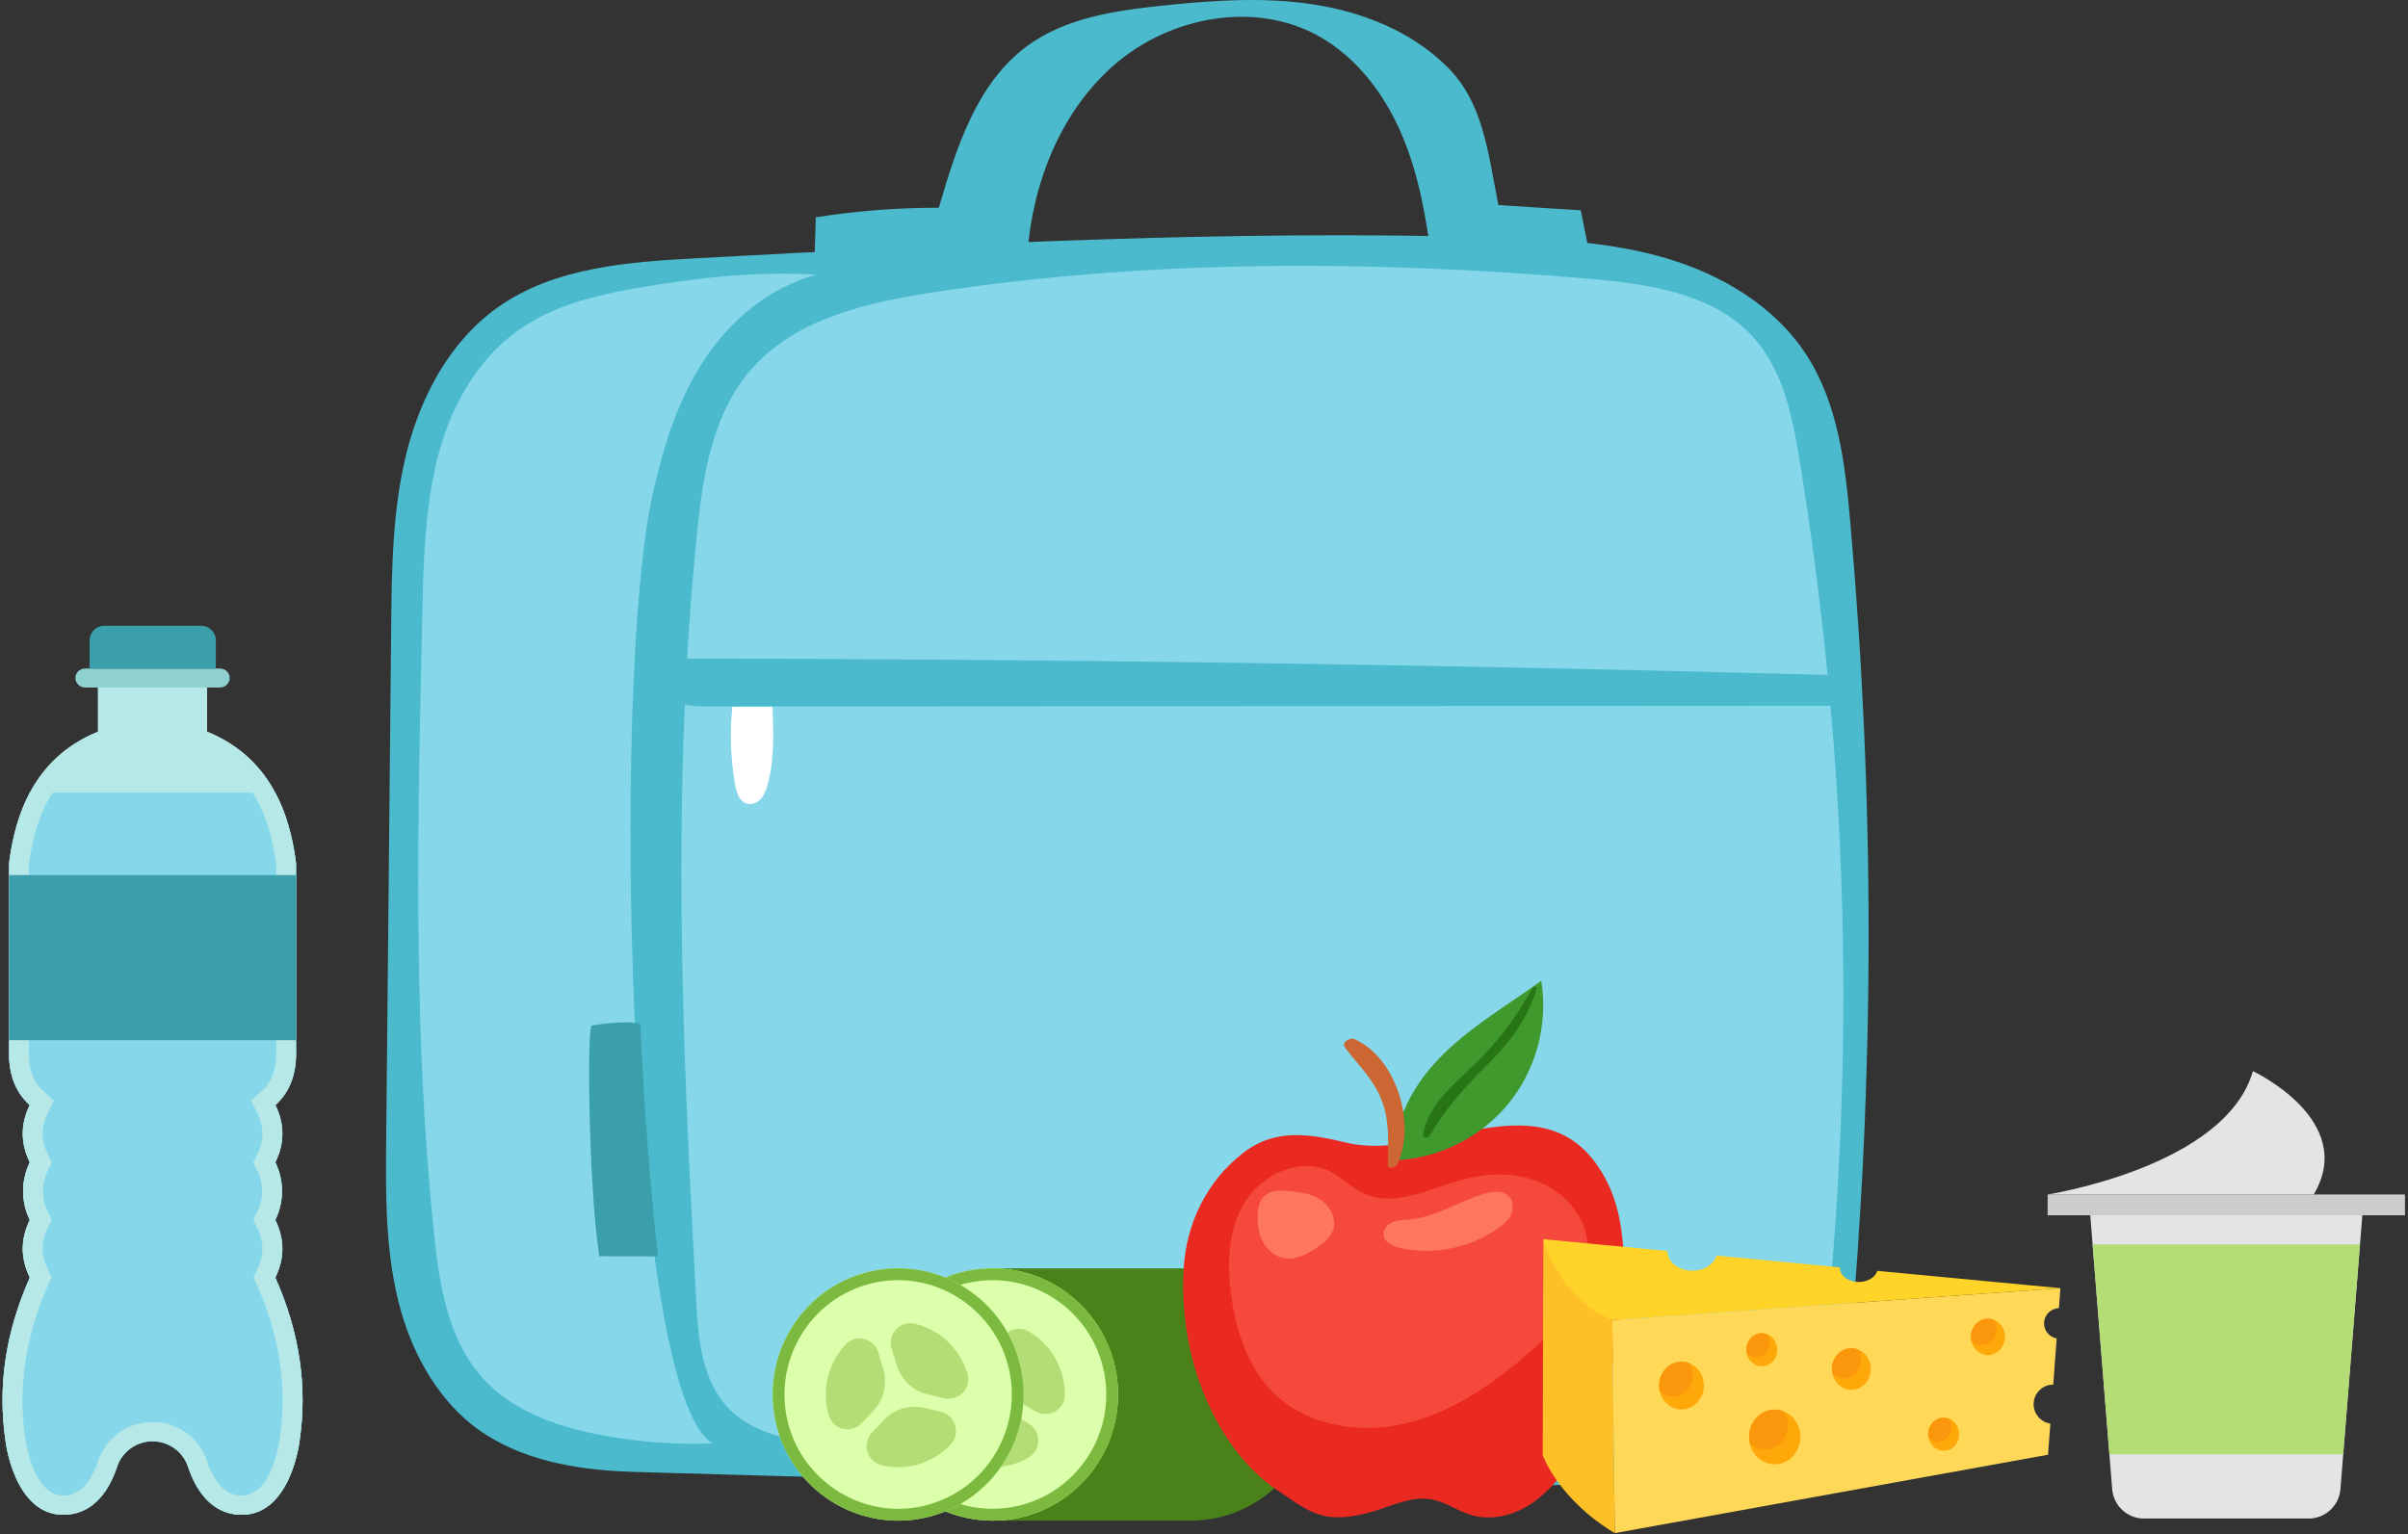
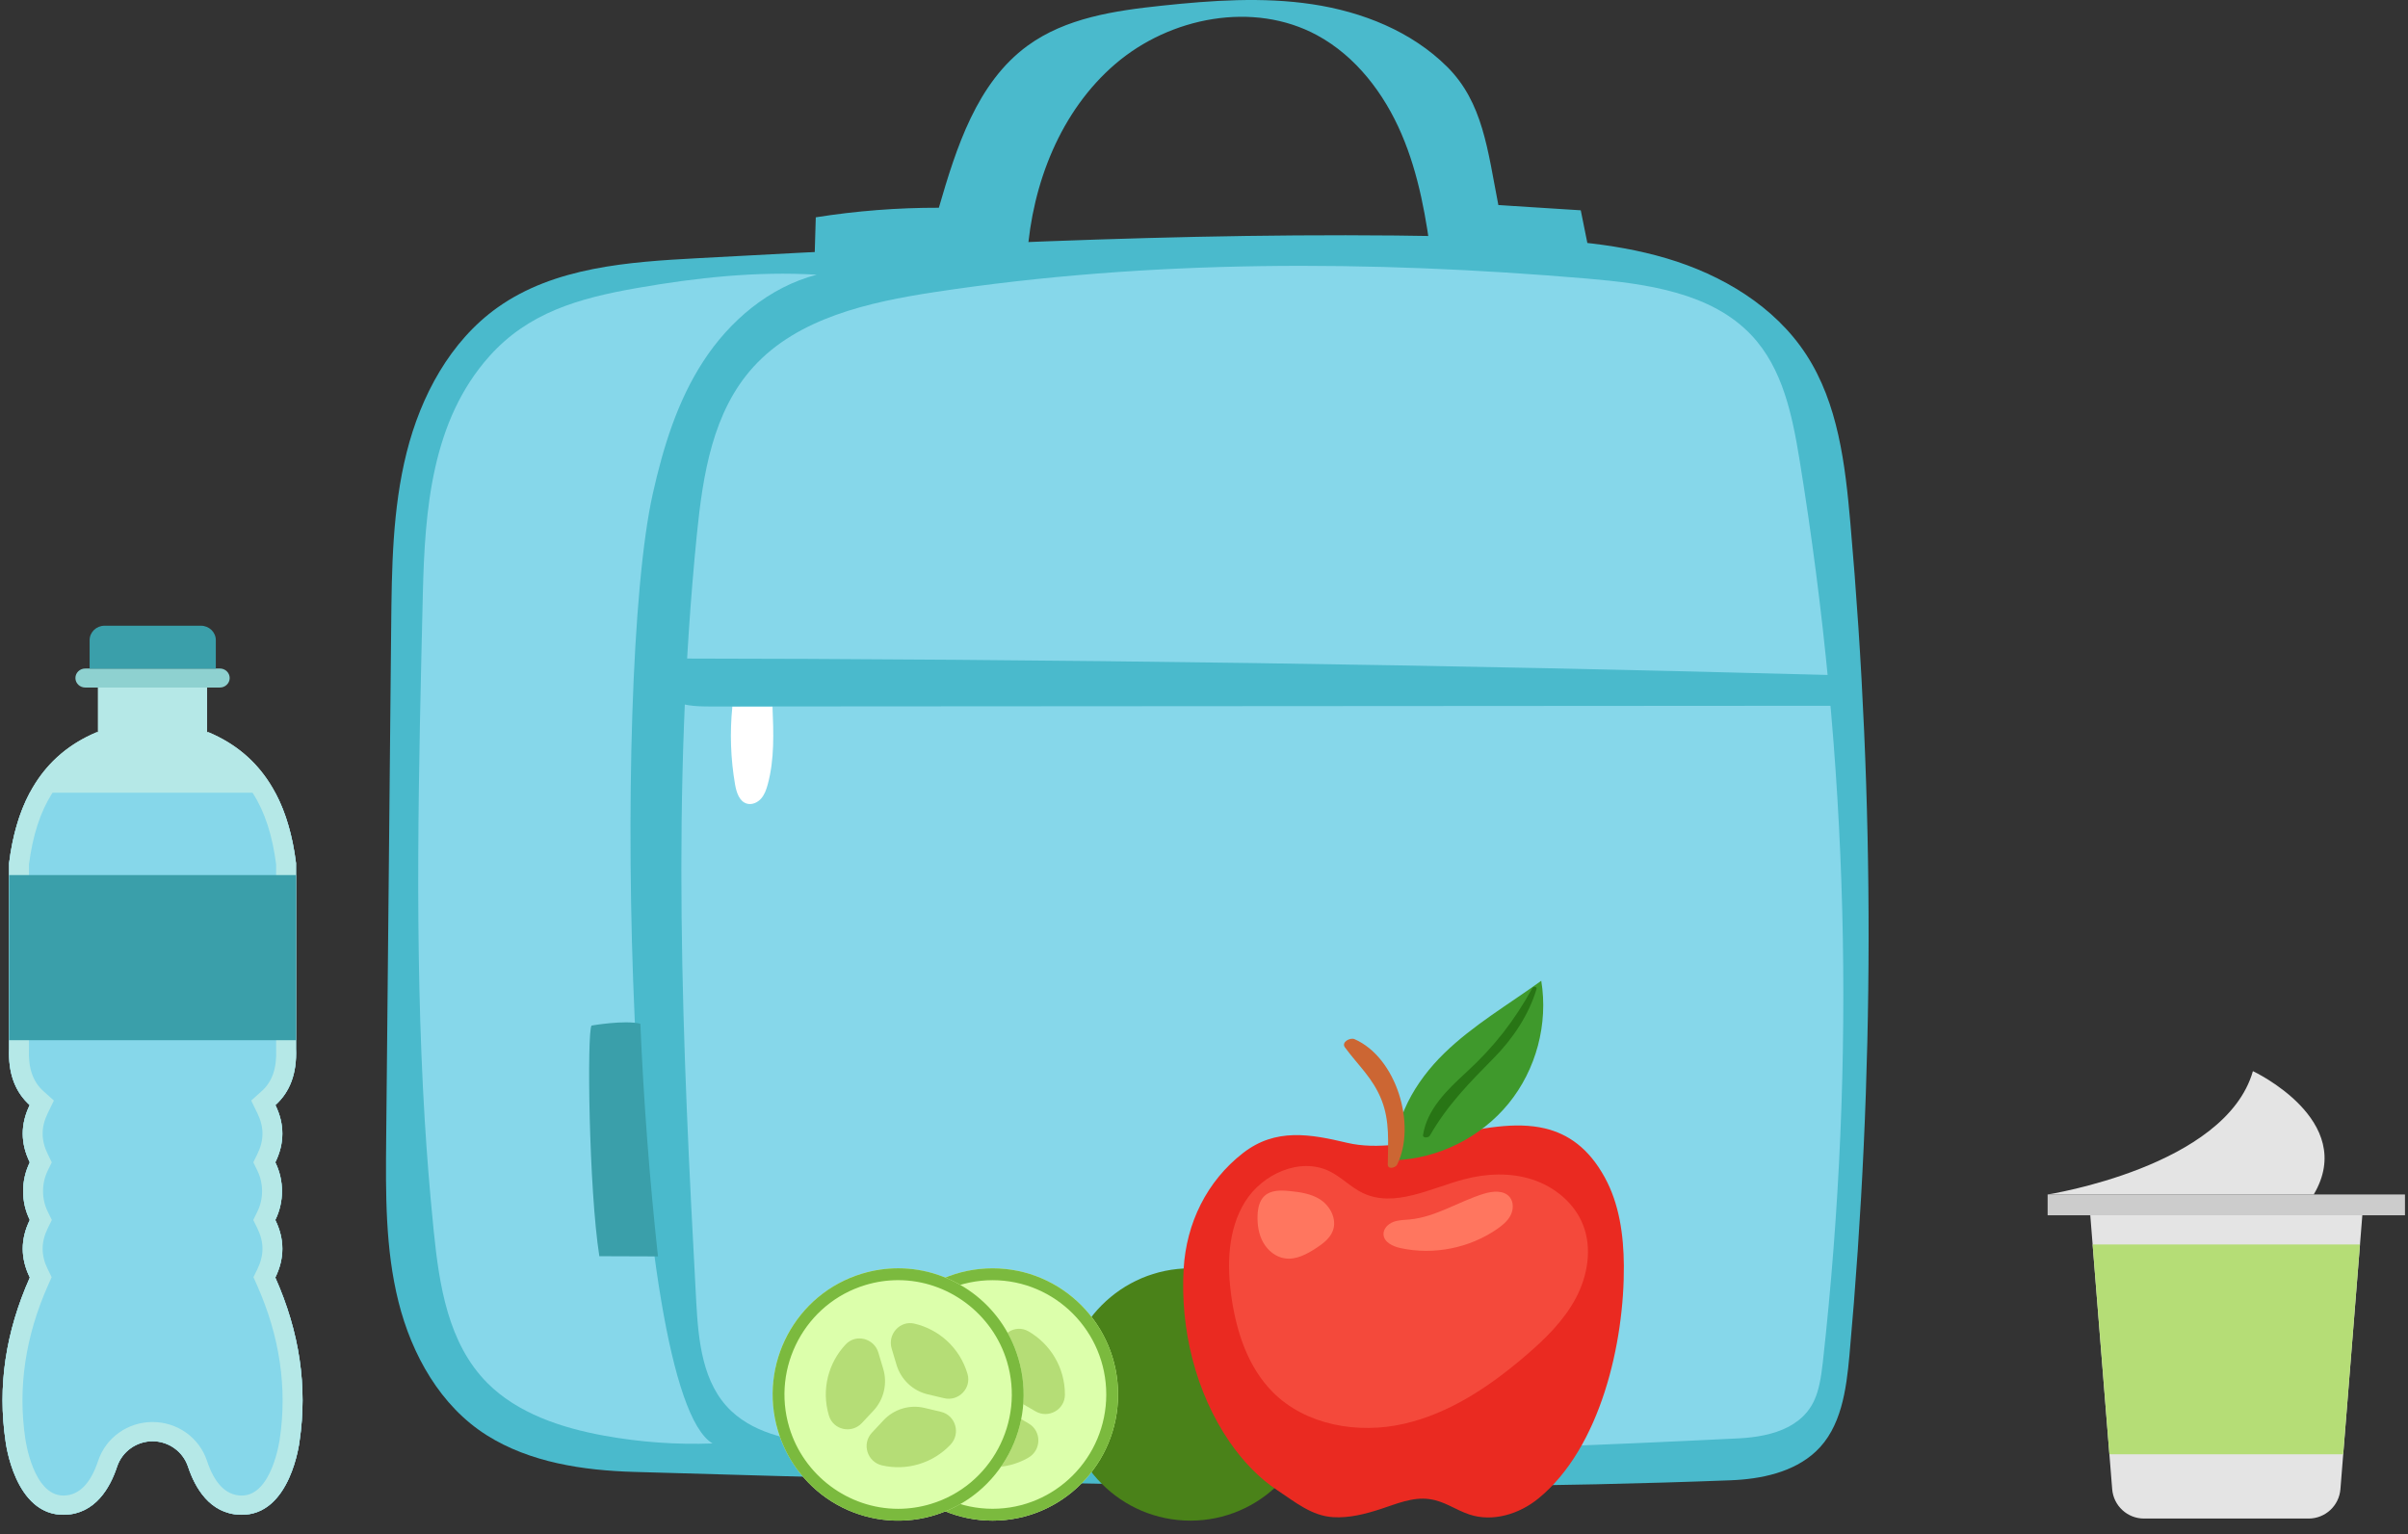
<svg xmlns="http://www.w3.org/2000/svg" width="681" height="434" viewBox="0 0 681 434" fill="none">
  <rect x="0" y="0" width="681" height="434" fill="#333333" stroke="none" />
  <path fill-rule="evenodd" clip-rule="evenodd" d="M374.227 346.242C364.067 348.547 372.269 358.404 378.18 355.758C384.073 353.112 383.741 344.091 374.227 346.242Z" fill="#FFF9EB" />
  <path fill-rule="evenodd" clip-rule="evenodd" d="M392.663 334.25C385.551 371.695 461.787 356.485 430.55 327.179C420.63 317.864 395.914 317.121 392.663 334.25Z" fill="#FFF9EB" />
  <path d="M197.415 73.031C177.717 74.087 156.841 75.537 140.755 86.952C127.289 96.509 119.006 112.028 114.989 128.042C110.973 144.059 110.79 160.75 110.629 177.26C110.158 225.525 109.687 273.788 109.215 322.053C109.065 337.527 108.935 353.198 112.687 368.211C116.438 383.225 124.567 397.753 137.665 406.001C149.912 413.713 164.91 415.956 179.379 416.371C284.515 419.386 388.925 422.601 489.385 418.74C498.02 418.408 507.183 416.508 513.504 410.616C520.729 403.884 522.157 393.139 523.043 383.304C530.179 304.072 530.26 227.088 523.289 147.841C521.837 131.34 519.841 114.164 510.799 100.284C501.888 86.608 486.957 77.716 471.305 73.078C455.652 68.438 439.15 67.64 422.829 67.164C347.672 64.977 272.492 69.005 197.415 73.031Z" fill="#4ABACC" />
  <path d="M515.515 385.299C515.268 387.414 515.005 389.568 514.533 391.646C513.909 394.499 512.89 397.199 511.019 399.448C509.602 401.166 507.845 402.507 505.88 403.565C501.628 405.813 496.396 406.664 491.484 406.89C414.497 410.723 337.303 412.857 261.733 409.76C255.366 409.495 249.019 409.194 242.689 408.853C240.082 408.721 237.494 408.569 234.886 408.418C224.836 407.832 214.086 405.962 206.849 399.181C198.613 391.437 197.498 379.196 196.894 368.073C192.926 294.937 189.789 224.014 197.083 151.125C198.783 134.296 201.542 116.445 213.085 103.773C225.629 89.966 245.618 85.47 264.379 82.618C325.287 73.363 387.425 73.589 448.843 78.803C465.639 80.238 483.983 82.77 495.337 94.838C504.216 104.264 506.88 117.56 508.938 130.159C522.807 215.401 525.037 299.508 515.515 385.299Z" fill="#86D7EA" />
  <path d="M184.613 139.66C172.729 192.679 177.246 393.988 201.522 408.323C191.301 408.701 181.005 407.964 170.955 406.132C158.731 403.923 146.338 399.787 137.798 391.191C126.708 380.01 124.233 363.596 122.664 348.277C122.588 347.484 122.512 346.71 122.438 345.916C121.475 336.246 120.719 326.537 120.115 316.809C117.13 267.361 118.414 217.194 119.585 167.877C120.152 144.022 122.116 118.996 138.383 100.788C149.378 88.473 163.509 84.374 180.228 81.464C196.948 78.536 214.008 76.686 230.974 77.706C217.428 81.238 206.262 90.853 198.895 102.204C191.509 113.556 187.542 126.608 184.613 139.66Z" fill="#86D7EA" />
  <path d="M447.05 59.49C448.176 65.071 449.302 70.651 450.429 76.23C435.271 75.575 420.115 74.919 404.958 74.263C403.411 61.867 401.288 49.396 396.364 37.915C391.44 26.434 383.452 15.904 372.464 9.957C354.505 0.235 330.924 4.797 315.424 18.09C299.923 31.383 291.922 51.926 290.507 72.294C270.518 69.796 250.149 70.379 230.336 74.017C230.46 69.837 230.584 65.654 230.708 61.472C242.213 59.65 253.863 58.744 265.512 58.768C270.459 41.712 276.259 23.396 290.609 12.928C301.396 5.058 315.255 3.012 328.534 1.61C342.708 0.113 357.077 -0.917 371.171 1.208C385.265 3.332 399.204 8.861 409.293 18.925C419.382 28.99 420.703 42.371 423.748 58.011C432.151 58.546 438.647 58.959 447.05 59.49Z" fill="#4ABACC" />
  <path d="M201.242 199.847C196.939 199.849 192.335 199.764 188.798 197.311C185.262 194.859 183.754 189.086 187.007 186.271C297.89 186.401 408.773 187.979 519.613 191.005C520.002 193.885 520.391 196.765 520.782 199.643C414.269 199.71 307.757 199.778 201.242 199.847Z" fill="#4ABACC" />
  <path d="M167.298 290.107C165.968 291.881 166.511 336.31 169.499 355.352C175.025 355.372 180.551 355.391 186.077 355.411C183.699 333.532 182.037 311.577 181.096 289.588C176.672 288.466 167.298 290.107 167.298 290.107Z" fill="#3A9FAA" />
  <path d="M211.269 227.342C212.706 227.733 214.27 227.012 215.252 225.892C216.234 224.771 216.736 223.317 217.125 221.88C219.055 214.764 218.77 207.263 218.47 199.897C214.685 199.901 210.902 199.904 207.117 199.908C206.367 207.244 206.628 214.683 207.888 221.949C208.273 224.162 209.101 226.753 211.269 227.342Z" fill="white" />
  <g clip-path="url(#clip0)">
    <path d="M336.651 430.154C356.248 430.154 372.135 414.176 372.135 394.467C372.135 374.758 356.248 358.78 336.651 358.78C317.053 358.78 301.166 374.758 301.166 394.467C301.166 414.176 317.053 430.154 336.651 430.154Z" fill="#4A8219" />
-     <path d="M336.65 358.781H280.711V430.154H336.65V358.781Z" fill="#4A8219" />
    <path d="M280.711 430.154C300.309 430.154 316.196 414.176 316.196 394.467C316.196 374.758 300.309 358.78 280.711 358.78C261.114 358.78 245.227 374.758 245.227 394.467C245.227 414.176 261.114 430.154 280.711 430.154Z" fill="#DCFFAB" />
    <path d="M280.711 362.136C298.438 362.136 312.859 376.64 312.859 394.468C312.859 412.295 298.437 426.799 280.711 426.799C262.985 426.799 248.563 412.295 248.563 394.468C248.563 376.64 262.985 362.136 280.711 362.136ZM280.711 358.781C261.114 358.781 245.227 374.758 245.227 394.468C245.227 414.177 261.113 430.154 280.711 430.154C300.309 430.154 316.196 414.177 316.196 394.468C316.196 374.758 300.308 358.781 280.711 358.781Z" fill="#7BBA3E" />
    <path d="M274.661 400.26L270.525 402.662C266.804 404.824 266.865 410.205 270.597 412.348C273.579 414.06 277.031 415.038 280.711 415.038C284.391 415.038 287.843 414.059 290.825 412.348C294.558 410.206 294.619 404.824 290.897 402.662L286.761 400.26C283.017 398.087 278.405 398.087 274.661 400.26Z" fill="#B5DD76" />
    <path d="M288.724 396.839L292.863 399.243C296.501 401.355 301.146 398.783 301.164 394.558C301.164 394.528 301.164 394.497 301.164 394.467C301.164 386.811 297.006 380.134 290.837 376.593C287.198 374.504 282.674 377.278 282.674 381.491V386.301C282.674 390.648 284.98 394.665 288.724 396.839Z" fill="#B5DD76" />
    <path d="M278.746 386.301V381.491C278.746 377.278 274.222 374.504 270.583 376.593C264.414 380.134 260.256 386.811 260.256 394.467C260.256 394.498 260.256 394.528 260.256 394.558C260.274 398.783 264.919 401.355 268.557 399.242L272.696 396.839C276.44 394.666 278.746 390.649 278.746 386.301Z" fill="#B5DD76" />
    <path d="M273.029 424.584C289.57 414.014 294.458 391.96 283.948 375.326C273.438 358.691 251.509 353.775 234.969 364.345C218.428 374.915 213.54 396.969 224.05 413.603C234.56 430.238 256.489 435.154 273.029 424.584Z" fill="#DCFFAB" />
    <path d="M254.015 362.127C268.08 362.127 280.733 371.599 284.787 385.16C289.89 402.233 280.231 420.297 263.254 425.43C260.23 426.344 257.112 426.808 253.986 426.808C239.921 426.808 227.266 417.336 223.213 403.775C218.11 386.702 227.769 368.637 244.745 363.505C247.769 362.59 250.888 362.127 254.015 362.127ZM254.013 358.771C250.632 358.771 247.19 359.261 243.785 360.291C225.017 365.965 214.376 385.865 220.017 404.74C224.635 420.19 238.729 430.163 253.986 430.163C257.368 430.163 260.809 429.673 264.215 428.643C282.983 422.969 293.624 403.068 287.982 384.193C283.364 368.744 269.27 358.77 254.013 358.771Z" fill="#7BBA3E" />
    <path d="M249.864 401.767L246.591 405.264C243.645 408.412 245.244 413.548 249.432 414.519C252.778 415.295 256.363 415.233 259.888 414.167C263.412 413.102 266.438 411.165 268.804 408.663C271.765 405.531 270.283 400.359 266.1 399.367L261.451 398.264C257.244 397.266 252.827 398.601 249.864 401.767Z" fill="#B5DD76" />
    <path d="M262.355 394.419L267.006 395.522C271.095 396.492 274.807 392.684 273.615 388.633C273.607 388.604 273.598 388.575 273.589 388.546C271.398 381.214 265.504 376.024 258.582 374.419C254.5 373.472 250.961 377.438 252.167 381.473L253.544 386.079C254.789 390.241 258.147 393.421 262.355 394.419Z" fill="#B5DD76" />
    <path d="M249.782 387.216L248.405 382.61C247.199 378.575 242.072 377.228 239.186 380.282C234.292 385.459 232.221 393.058 234.412 400.39C234.421 400.419 234.429 400.448 234.438 400.477C235.665 404.517 240.85 405.635 243.729 402.559L247.005 399.06C249.968 395.894 251.026 391.379 249.782 387.216Z" fill="#B5DD76" />
  </g>
  <path d="M436.919 319.203C420.012 315.175 398.265 327.372 380.93 323.263C370.578 320.809 360.765 319.001 351.542 326.161C341.284 334.125 335.513 345.997 334.746 358.885C333.736 375.832 338.086 393.868 347.736 407.878C351.413 413.216 355.96 418.086 361.395 421.663C366.25 424.859 370.922 428.801 377.001 429.173C381.578 429.455 386.118 428.282 390.48 426.866C394.924 425.422 399.477 423.397 404.258 424.064C408.602 424.672 411.516 427.065 415.546 428.412C422.144 430.617 429.637 428.309 435.032 423.917C452.719 409.516 459.405 379.607 459.237 358.004C459.171 349.396 457.967 340.571 453.819 333.027C449.267 324.741 443.455 320.759 436.919 319.203Z" fill="#EA2A21" />
  <path d="M435.879 277.436C437.891 289.616 434.436 302.593 426.633 312.161C418.83 321.73 406.811 327.725 394.474 328.207C393.867 316.778 400.22 305.961 408.411 297.969C416.602 289.976 426.62 284.163 435.879 277.436Z" fill="#3F992C" />
  <path d="M383.057 293.952C381.83 293.417 379.262 294.786 380.351 296.27C384.178 301.485 388.296 304.973 390.745 311.239C393.067 317.183 392.543 323.212 392.472 329.409C392.456 330.908 394.674 330.36 395.126 329.434C400.652 318.161 394.924 299.12 383.057 293.952Z" fill="#CC6633" />
  <path d="M433.388 279.478C428.208 288.821 422.608 296.027 414.732 303.278C409.446 308.146 403.594 313.667 402.453 321.054C402.302 322.03 404.011 321.867 404.351 321.273C409.347 312.57 415.523 306.311 422.517 299.22C427.86 293.801 432.367 287.068 434.554 279.748C434.756 279.071 433.653 278.999 433.388 279.478Z" fill="#287515" />
  <path d="M431.4 383.541C436.902 378.828 442.209 373.666 445.623 367.276C449.035 360.885 450.347 353.046 447.634 346.327C445.179 340.249 439.627 335.71 433.397 333.673C427.168 331.636 420.338 331.923 414.002 333.61C404.475 336.146 394.342 341.725 385.439 337.489C382.059 335.881 379.412 333.011 376.056 331.35C367.699 327.215 356.98 332.069 352.081 339.999C347.181 347.93 346.944 357.903 348.293 367.125C349.72 376.894 352.985 386.804 359.952 393.8C369.312 403.202 384.066 405.707 397.004 402.77C409.943 399.832 421.322 392.171 431.4 383.541Z" fill="#F4493B" />
  <path d="M376.941 348.139C378.158 344.885 376.204 341.091 373.26 339.243C370.727 337.654 367.66 337.209 364.685 336.917C362.223 336.676 359.447 336.613 357.627 338.285C356.161 339.632 355.729 341.763 355.649 343.752C355.543 346.398 355.941 349.124 357.229 351.438C358.52 353.751 360.789 355.602 363.411 355.975C366.514 356.416 369.517 354.814 372.144 353.109C374.11 351.832 376.119 350.333 376.941 348.139Z" fill="#FF765F" />
  <path d="M391.267 349.184C391.369 351.403 393.91 352.582 396.08 353.055C405.417 355.091 415.566 353.08 423.423 347.64C424.918 346.604 426.374 345.401 427.206 343.783C428.037 342.165 428.107 340.042 426.954 338.633C425.301 336.613 422.145 336.916 419.649 337.679C412.563 339.849 406.103 344.239 398.727 344.952C397.142 345.106 395.507 345.092 394.02 345.661C392.53 346.231 391.192 347.592 391.267 349.184Z" fill="#FF765F" />
  <g clip-path="url(#clip1)">
    <path d="M578.079 374.353C578.079 376.473 579.614 378.24 581.64 378.604L580.68 391.677C577.598 391.688 575.124 394.16 575.124 397.216C575.124 400.001 577.171 402.298 579.855 402.692L579.207 411.504L456.663 433.682L455.963 373.407L582.695 364.396L582.278 370.039C579.949 370.113 578.079 372.016 578.079 374.353Z" fill="#FFD857" />
    <path d="M436.471 350.541L436.297 411.682C436.297 411.682 440.736 424.152 456.663 433.679L455.967 373.404L436.471 350.541Z" fill="#FEC027" />
    <path d="M582.696 364.397L455.964 373.408C440.6 367.12 436.475 350.545 436.475 350.545L471.546 353.871V353.881C471.546 356.956 474.7 359.461 478.597 359.461C481.928 359.461 484.707 357.632 485.449 355.18L520.333 358.495H520.344C520.333 358.546 520.333 358.599 520.333 358.65C520.333 360.854 522.724 362.641 525.681 362.641C528.25 362.641 530.392 361.291 530.924 359.492L582.696 364.397Z" fill="#FFD328" />
    <path d="M481.861 391.936C481.861 395.669 479.028 398.691 475.529 398.691C472.528 398.691 470.014 396.459 469.366 393.467C469.253 392.976 469.197 392.466 469.197 391.936C469.197 388.204 472.03 385.181 475.529 385.181C476.327 385.181 477.086 385.34 477.79 385.631C480.172 386.594 481.861 389.054 481.861 391.936Z" fill="#FEA80A" />
    <path d="M478.776 389.015C478.776 392.338 476.252 395.019 473.148 395.019C471.694 395.019 470.37 394.439 469.368 393.468C469.255 392.977 469.199 392.467 469.199 391.937C469.199 388.205 472.032 385.182 475.531 385.182C476.328 385.182 477.088 385.341 477.792 385.632C478.409 386.593 478.776 387.764 478.776 389.015Z" fill="#FB970C" />
    <path d="M502.63 381.805C502.63 384.39 500.669 386.481 498.247 386.481C496.169 386.481 494.429 384.936 493.98 382.865C493.903 382.525 493.863 382.171 493.863 381.805C493.863 379.221 495.824 377.129 498.247 377.129C498.798 377.129 499.324 377.239 499.812 377.441C501.461 378.105 502.63 379.809 502.63 381.805Z" fill="#FEA80A" />
    <path d="M500.492 379.781C500.492 382.081 498.745 383.938 496.595 383.938C495.588 383.938 494.672 383.537 493.978 382.865C493.901 382.525 493.861 382.171 493.861 381.805C493.861 379.221 495.822 377.129 498.245 377.129C498.796 377.129 499.322 377.239 499.81 377.441C500.239 378.105 500.492 378.916 500.492 379.781Z" fill="#FB970C" />
    <path d="M554.067 405.706C554.067 408.289 552.107 410.382 549.684 410.382C547.607 410.382 545.866 408.837 545.418 406.766C545.34 406.426 545.301 406.074 545.301 405.706C545.301 403.121 547.261 401.03 549.684 401.03C550.236 401.03 550.762 401.14 551.249 401.342C552.897 402.007 554.067 403.71 554.067 405.706Z" fill="#FEA80A" />
    <path d="M551.929 403.683C551.929 405.983 550.182 407.84 548.033 407.84C547.026 407.84 546.11 407.439 545.416 406.767C545.338 406.427 545.299 406.075 545.299 405.707C545.299 403.122 547.259 401.031 549.682 401.031C550.234 401.031 550.76 401.141 551.247 401.343C551.677 402.007 551.929 402.816 551.929 403.683Z" fill="#FB970C" />
    <path d="M529.086 387.26C529.086 390.51 526.62 393.142 523.572 393.142C520.958 393.142 518.769 391.2 518.205 388.593C518.108 388.166 518.059 387.722 518.059 387.26C518.059 384.01 520.526 381.378 523.572 381.378C524.267 381.378 524.928 381.517 525.541 381.77C527.616 382.607 529.086 384.751 529.086 387.26Z" fill="#FEA80A" />
    <path d="M526.399 384.716C526.399 387.609 524.201 389.944 521.498 389.944C520.231 389.944 519.08 389.438 518.205 388.593C518.108 388.166 518.059 387.722 518.059 387.26C518.059 384.01 520.526 381.378 523.572 381.378C524.267 381.378 524.928 381.517 525.541 381.77C526.081 382.607 526.399 383.626 526.399 384.716Z" fill="#FB970C" />
    <path d="M509.156 406.486C509.156 410.764 505.91 414.226 501.9 414.226C498.46 414.226 495.579 411.668 494.837 408.239C494.708 407.677 494.645 407.093 494.645 406.485C494.645 402.207 497.891 398.743 501.9 398.743C502.813 398.743 503.684 398.927 504.491 399.26C507.221 400.362 509.156 403.183 509.156 406.486Z" fill="#FEA80A" />
    <path d="M505.619 403.137C505.619 406.944 502.728 410.017 499.169 410.017C497.503 410.017 495.987 409.352 494.837 408.239C494.708 407.677 494.645 407.093 494.645 406.485C494.645 402.207 497.891 398.743 501.9 398.743C502.813 398.743 503.684 398.927 504.491 399.26C505.201 400.362 505.619 401.704 505.619 403.137Z" fill="#FB970C" />
    <path d="M567.036 378.167C567.036 381.009 564.88 383.31 562.215 383.31C559.93 383.31 558.017 381.61 557.524 379.332C557.438 378.959 557.395 378.571 557.395 378.167C557.395 375.325 559.551 373.024 562.215 373.024C562.823 373.024 563.4 373.146 563.937 373.367C565.751 374.099 567.036 375.973 567.036 378.167Z" fill="#FEA80A" />
    <path d="M564.687 375.943C564.687 378.472 562.766 380.514 560.401 380.514C559.294 380.514 558.287 380.072 557.524 379.332C557.438 378.959 557.395 378.571 557.395 378.167C557.395 375.325 559.551 373.024 562.215 373.024C562.823 373.024 563.4 373.146 563.937 373.367C564.408 374.099 564.687 374.99 564.687 375.943Z" fill="#FB970C" />
  </g>
  <path d="M652.882 429.564H606.347C601.636 429.564 597.716 425.945 597.341 421.249L590.91 340.832H668.32L661.889 421.249C661.513 425.945 657.592 429.564 652.882 429.564Z" fill="#E4E4E4" />
  <path d="M680.145 337.889H579.082V343.774H680.145V337.889Z" fill="#CCCCCC" />
  <path d="M662.676 411.374L667.423 352.026H591.803L596.548 411.374H662.676Z" fill="#B5DD76" />
  <path d="M579.082 337.889C579.082 337.889 629.398 330.093 637.139 303C637.139 303 666.814 316.871 654.341 337.889H579.082Z" fill="#E4E4E4" />
  <path d="M84.709 407.697C84.709 407.697 82.234 428.981 67.885 428.492C59.291 428.193 55.142 420.794 53.186 414.918C52.469 412.756 51.09 410.947 49.333 409.683C47.56 408.418 45.422 407.697 43.144 407.697C38.6 407.697 34.535 410.593 33.1 414.918C31.16 420.793 26.996 428.193 18.401 428.492C4.053 428.981 1.577 407.697 1.577 407.697C-0.716 392.26 1.562 376.825 8.441 361.388C5.768 355.961 5.768 350.535 8.427 345.109C5.909 339.969 5.909 333.944 8.427 328.803C5.782 323.403 5.768 318.004 8.398 312.605C4.601 309.179 2.547 304.377 2.547 297.931C2.547 297.496 2.561 297.06 2.575 296.611V244.143C3.503 236.677 5.374 229.972 8.426 224.246C12.449 216.697 18.554 210.823 27.317 207.137H27.725V192.313H58.574V207.137H58.981C66.69 210.374 72.33 215.311 76.311 221.58C76.859 222.437 77.38 223.335 77.858 224.246C80.925 229.972 82.781 236.677 83.71 244.143V296.611C84.006 303.724 81.938 308.947 77.886 312.605C80.517 318.004 80.503 323.403 77.858 328.802C80.376 333.942 80.376 339.968 77.858 345.109C80.517 350.535 80.517 355.961 77.858 361.388C84.723 376.825 87.002 392.26 84.709 407.697Z" fill="#B5E8E7" />
  <path d="M84.709 407.697C84.709 407.697 82.234 428.981 67.885 428.492C59.291 428.193 55.142 420.794 53.186 414.918C52.469 412.756 51.09 410.947 49.333 409.683C47.56 408.418 45.422 407.697 43.144 407.697C38.6 407.697 34.535 410.593 33.1 414.918C31.16 420.793 26.996 428.193 18.401 428.492C4.053 428.981 1.577 407.697 1.577 407.697C-0.716 392.26 1.562 376.825 8.441 361.388C5.768 355.962 5.768 350.535 8.427 345.109C5.909 339.969 5.909 333.944 8.427 328.803C5.782 323.404 5.768 318.004 8.398 312.605C4.601 309.179 2.547 304.377 2.547 297.931C2.547 297.496 2.561 297.06 2.575 296.612V244.143C3.503 236.677 5.374 229.972 8.426 224.246H77.858C80.925 229.972 82.781 236.677 83.71 244.143V296.612C84.006 303.724 81.938 308.947 77.886 312.605C80.517 318.004 80.503 323.404 77.858 328.802C80.376 333.942 80.376 339.968 77.858 345.109C80.517 350.535 80.517 355.962 77.858 361.388C84.723 376.825 87.002 392.26 84.709 407.697Z" fill="#86D7EA" />
  <path d="M52.941 197.757V207.135V212.575H57.761C69.5 217.928 75.975 228.106 78.089 244.481V296.615V296.723L78.094 296.832C78.313 302.116 76.992 305.97 74.052 308.616L71.046 311.32L72.794 314.913C74.713 318.855 74.708 322.528 72.779 326.472L71.643 328.794L72.776 331.119C74.561 334.779 74.561 339.133 72.775 342.766L71.627 345.099L72.771 347.433C74.716 351.398 74.715 355.092 72.769 359.059L71.679 361.28L72.684 363.54C79.105 377.97 81.276 392.565 79.116 407.075C79.096 407.235 76.941 423.055 68.373 423.055L68.083 423.05C63.86 422.904 60.65 419.607 58.541 413.249C56.358 406.673 50.171 402.254 43.143 402.254C36.116 402.254 29.928 406.673 27.746 413.249C25.636 419.607 22.426 422.904 18.203 423.05L17.915 423.055C9.348 423.055 7.191 407.234 7.151 406.919C5.011 392.565 7.182 377.97 13.603 363.54L14.609 361.28L13.518 359.059C11.571 355.093 11.571 351.398 13.515 347.432L14.659 345.098L13.512 342.766C11.725 339.133 11.725 334.779 13.511 331.119L14.644 328.794L13.509 326.472C11.579 322.529 11.575 318.856 13.493 314.913L15.241 311.32L12.235 308.616C9.295 305.97 7.974 302.116 8.194 296.832L8.198 296.723V296.615V244.482C10.313 228.106 16.788 217.929 28.526 212.576H33.346V207.136V197.757H52.941ZM58.568 192.317H27.72V207.135H27.313C11.904 213.628 4.736 226.846 2.572 244.148V296.615C2.276 303.731 4.352 308.953 8.402 312.598C5.775 317.998 5.781 323.398 8.423 328.798C5.915 333.94 5.907 339.968 8.432 345.102C5.771 350.532 5.771 355.961 8.435 361.391C1.567 376.825 -0.718 392.26 1.582 407.695C1.582 407.695 4.002 428.496 17.916 428.496C18.078 428.496 18.241 428.493 18.405 428.487C26.995 428.191 31.151 420.798 33.105 414.911C34.538 410.592 38.595 407.695 43.144 407.695C47.693 407.695 51.751 410.592 53.184 414.911C55.137 420.798 59.294 428.191 67.884 428.487C68.049 428.493 68.212 428.496 68.374 428.496C82.289 428.496 84.706 407.695 84.706 407.695C87.007 392.26 84.722 376.825 77.853 361.391C80.518 355.961 80.519 350.532 77.856 345.102C80.381 339.968 80.374 333.939 77.865 328.798C80.506 323.398 80.513 317.998 77.885 312.598C81.936 308.953 84.011 303.731 83.715 296.615V244.149C81.551 226.847 74.384 213.629 58.975 207.136H58.566V192.317H58.568Z" fill="#B5E8E7" />
  <path d="M62.174 194.489H24.111C22.573 194.489 21.326 193.284 21.326 191.797V191.797C21.326 190.31 22.573 189.105 24.111 189.105H62.174C63.712 189.105 64.958 190.31 64.958 191.797V191.797C64.958 193.284 63.712 194.489 62.174 194.489Z" fill="#8ED1D0" />
  <path d="M83.717 247.537H2.572V294.249H83.717V247.537Z" fill="#3A9FAA" />
  <path d="M61.038 189.148H25.344V181.096C25.344 178.833 27.241 177 29.58 177H56.801C59.141 177 61.037 178.833 61.037 181.096V189.148H61.038Z" fill="#3A9FAA" />
  <defs>
    <clipPath id="clip0">
      <rect width="153.629" height="71.392" fill="white" transform="translate(218.506 358.771)" />
    </clipPath>
    <clipPath id="clip1">
-       <rect width="146.399" height="83.14" fill="white" transform="translate(436.297 350.541)" />
-     </clipPath>
+       </clipPath>
  </defs>
</svg>